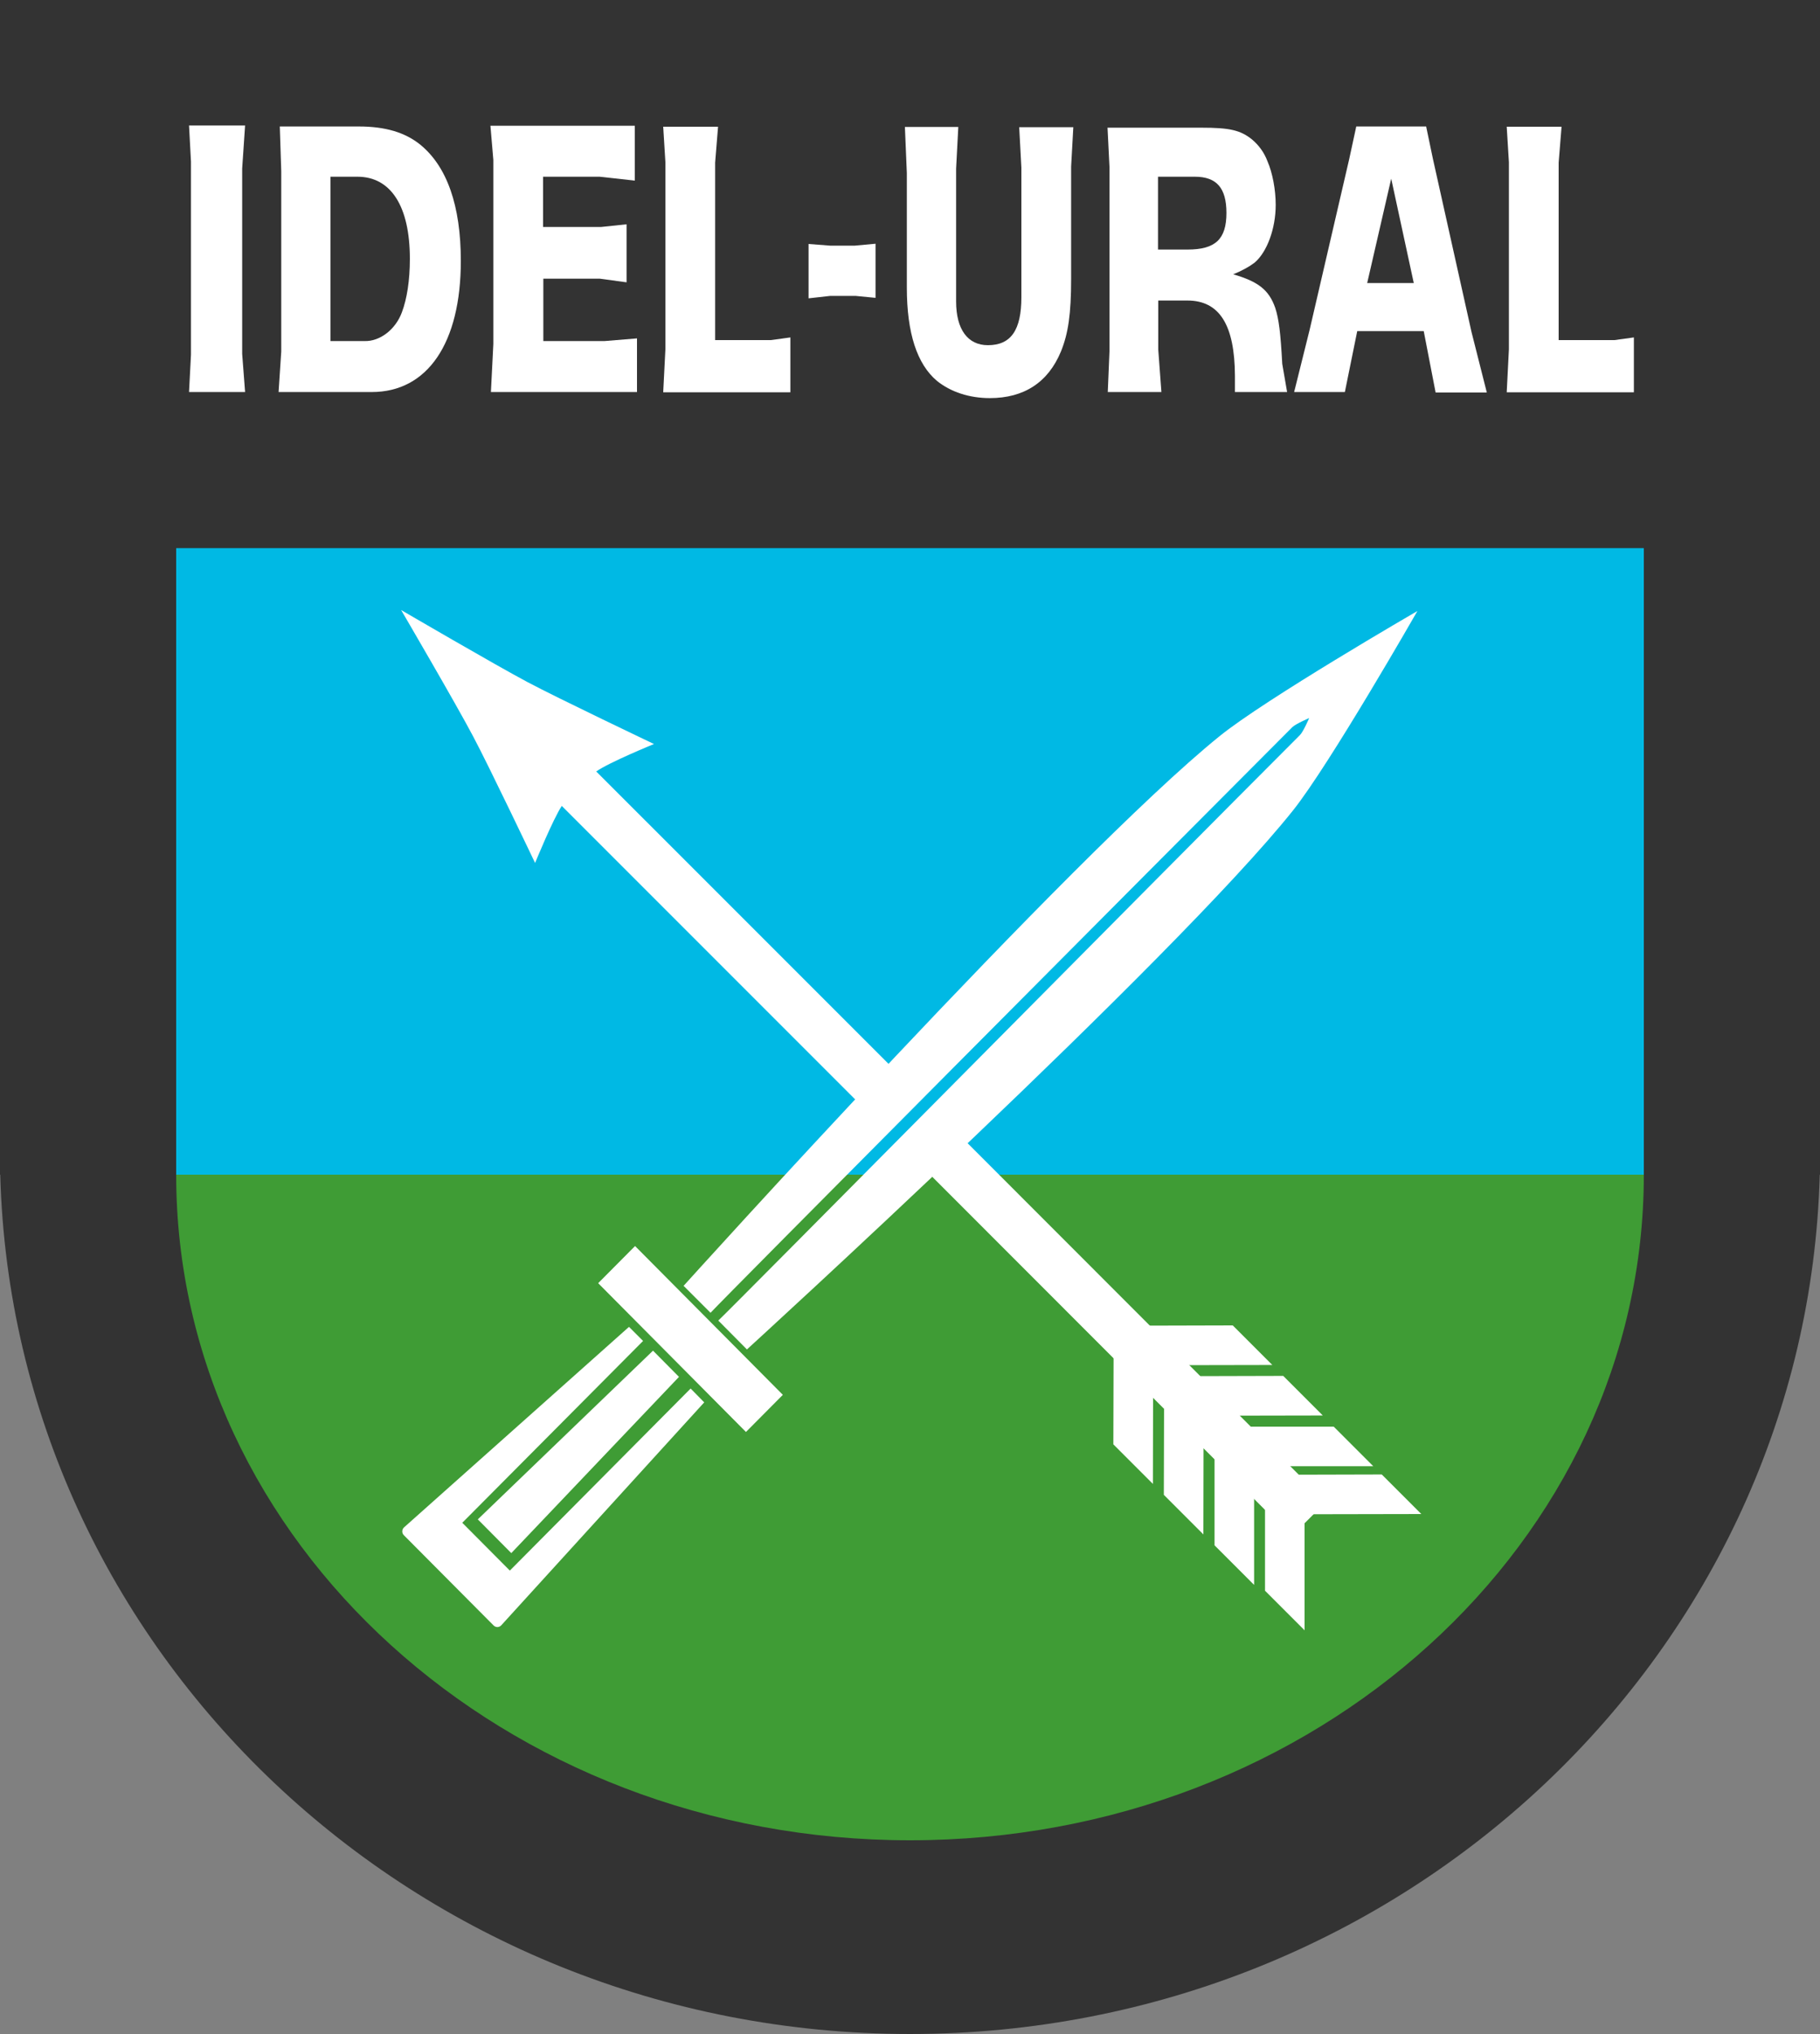
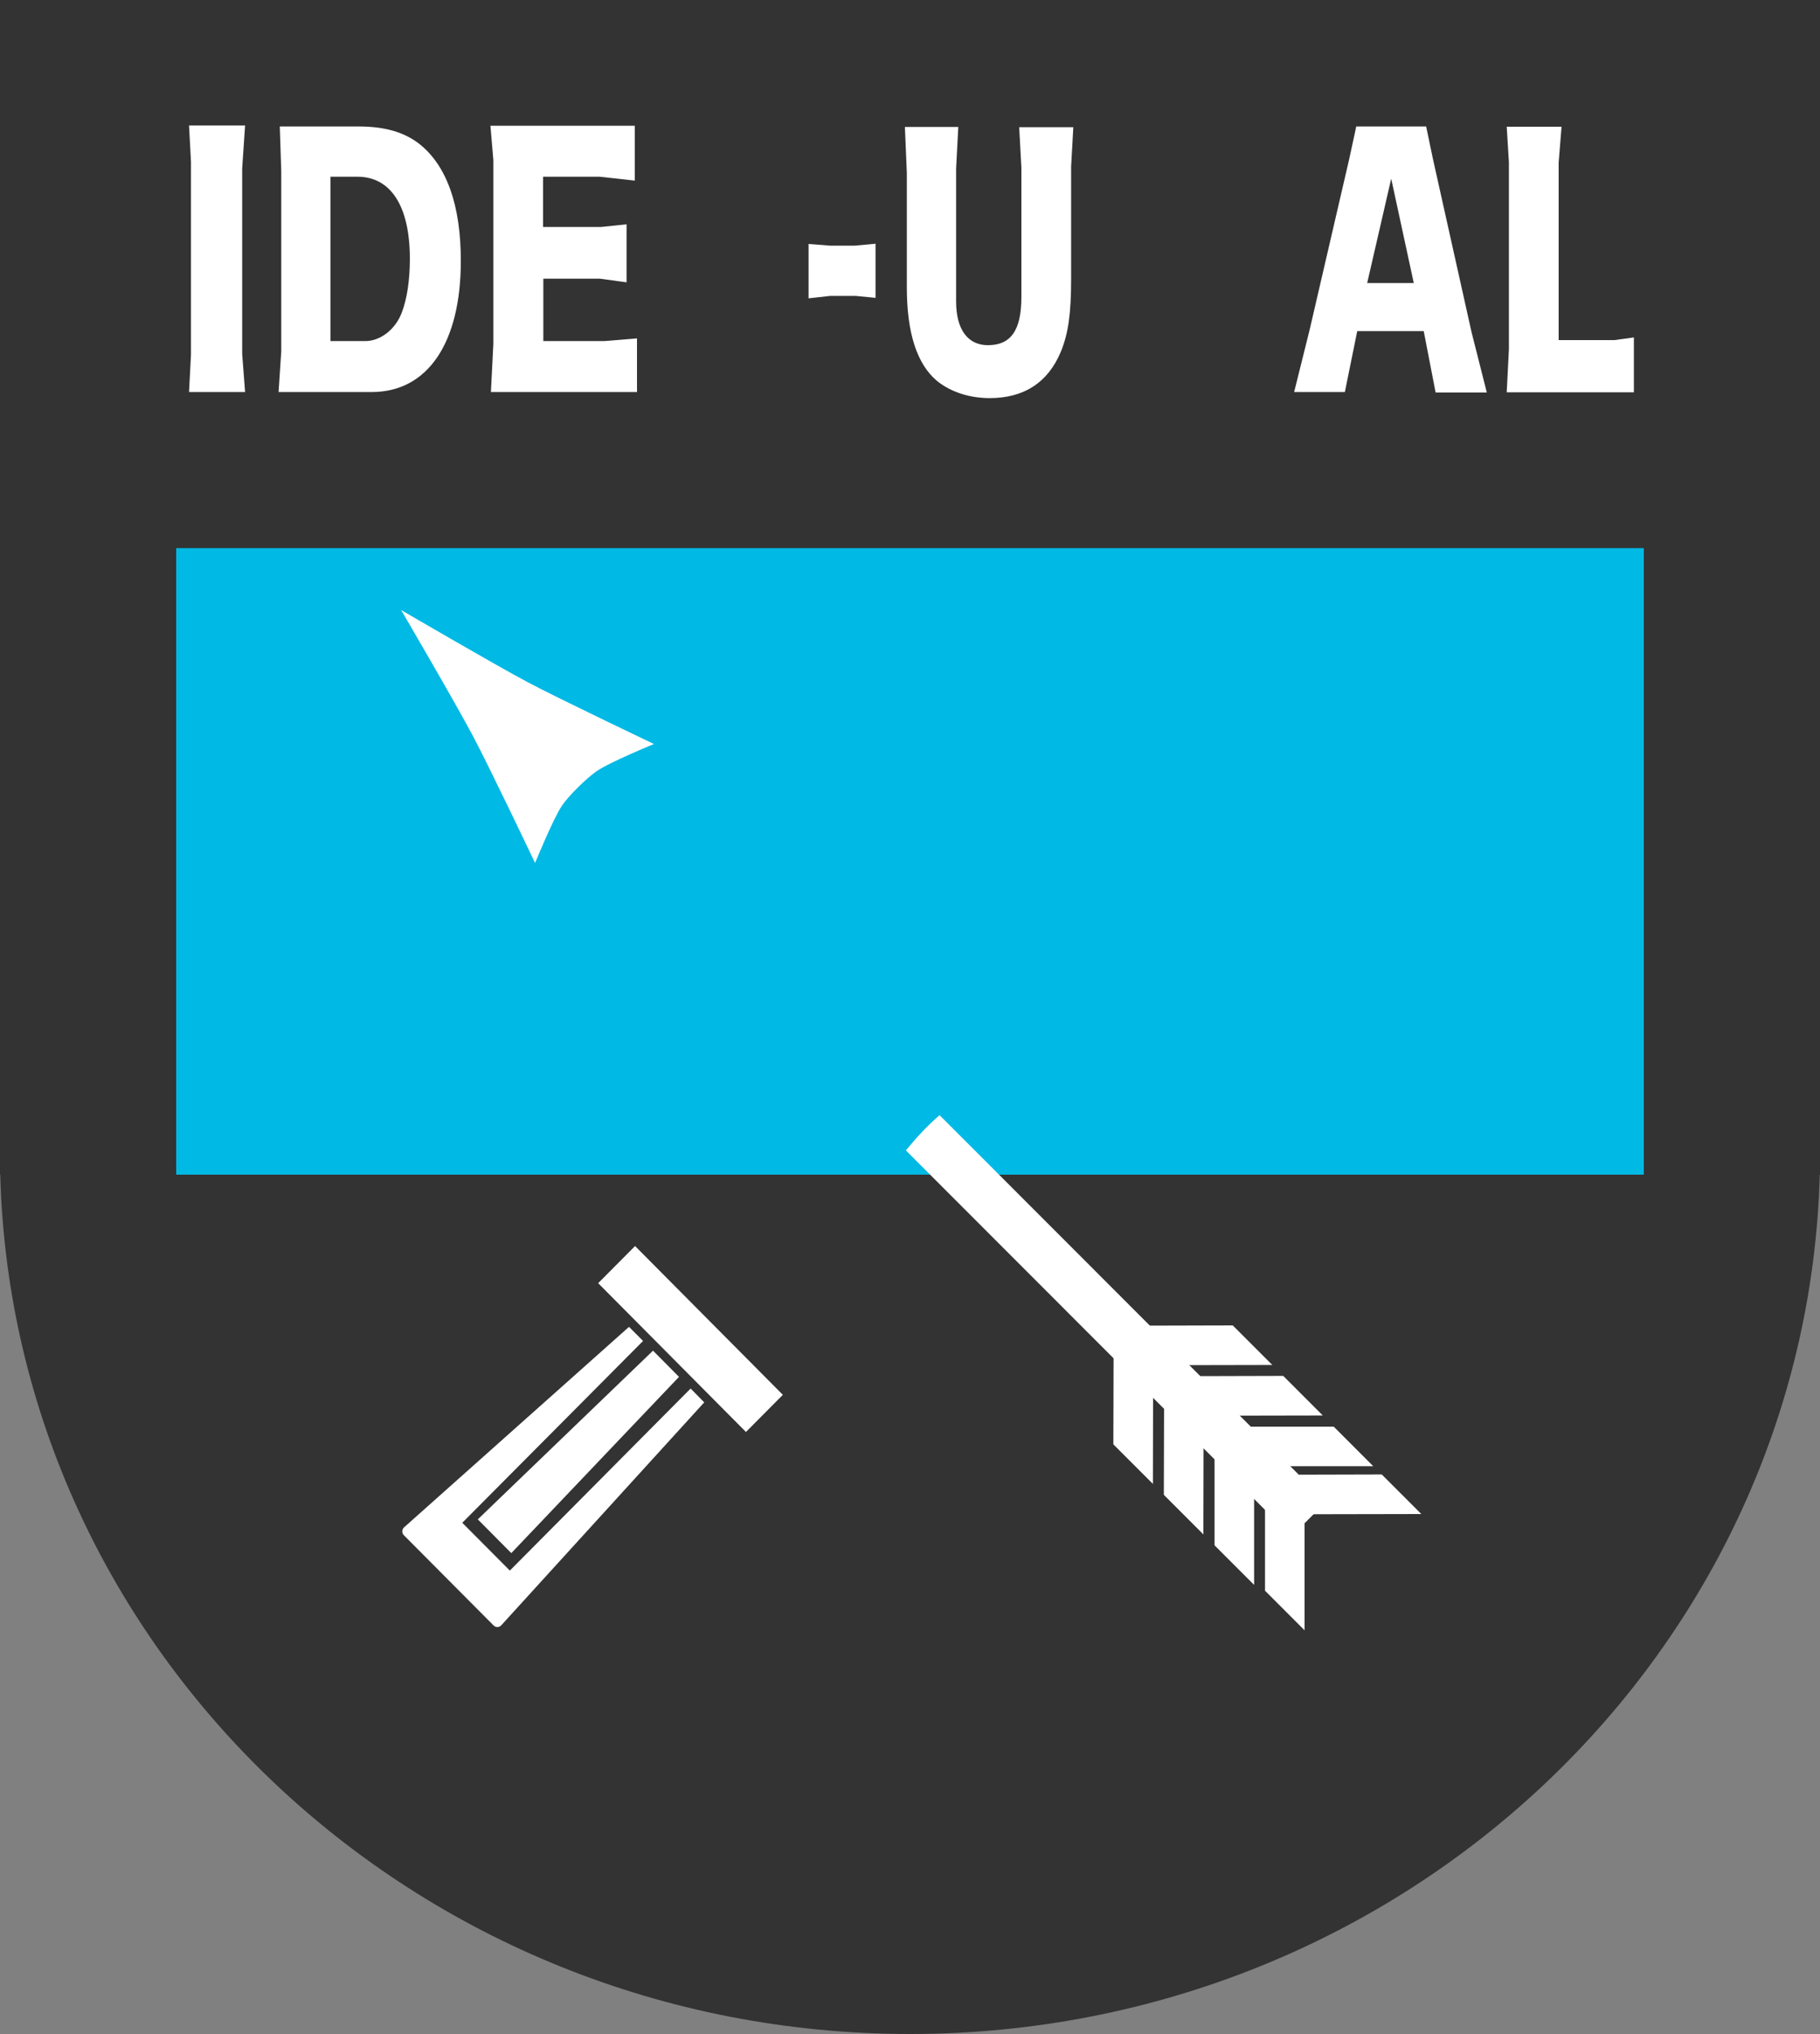
<svg xmlns="http://www.w3.org/2000/svg" xmlns:ns1="http://sodipodi.sourceforge.net/DTD/sodipodi-0.dtd" xmlns:ns2="http://www.inkscape.org/namespaces/inkscape" version="1.1" id="Слой_1" x="0px" y="0px" viewBox="0 0 750 837.9" enable-background="new 0 0 1000 1000" xml:space="preserve" ns1:docname="Idel-ural_ver1.svg" width="750" height="837.9" ns2:version="0.92.0 r15299">
  <rect x="0" y="0" width="750" height="837.9" fill="#808080" stroke="none" />
  <defs id="defs67" />
  <ns1:namedview pagecolor="#ffffff" bordercolor="#666666" borderopacity="1" objecttolerance="10" gridtolerance="10" guidetolerance="10" ns2:pageopacity="0" ns2:pageshadow="2" ns2:window-width="1920" ns2:window-height="1137" id="namedview65" showgrid="false" ns2:zoom="0.236" ns2:cx="374.6" ns2:cy="418.7" ns2:window-x="-8" ns2:window-y="-8" ns2:window-maximized="1" ns2:current-layer="Слой_1" />
  <g id="g62" transform="translate(-125.4,-80.8)">
    <path d="m 125.4,80.8 v 56.5 84.7 72 12.6 55.1 101.5 101.5 h 0.1 c 5.3,196.4 171.1,354 374.9,354 203.8,0 369.6,-157.6 374.9,-354 h 0.1 V 463.2 361.7 306.6 294 221.9 137.2 80.8 Z" id="path2" ns2:connector-curvature="0" style="fill:#333333" />
-     <path d="M 802.8,564.7 H 198 c 0,151.4 135.4,274.2 302.4,274.2 167,0 302.4,-122.8 302.4,-274.2 z" id="path4" ns2:connector-curvature="0" style="fill:#3f9c35" />
    <polygon points="198,467.9 198,564.7 802.8,564.7 802.8,467.9 802.8,371.1 802.8,306.6 198,306.6 198,371.1 " id="polygon6" style="fill:#00b9e4" />
    <g id="g30">
      <path d="m 512.6,540.2 c -5.1,4.3 -9.6,9.3 -13.9,14.5 l 158.9,159 14.2,-14.2 z" id="path8" ns2:connector-curvature="0" style="fill:#ffffff" />
-       <path d="M 502.1,529.6 369.7,397.2 355.5,411.4 488.1,544 c 4.4,-5 8.9,-10 14,-14.4 z" id="path10" ns2:connector-curvature="0" style="fill:#ffffff" />
      <polygon points="675,668.5 637.1,668.5 630,675.6 639.4,685 639.4,684.8 691.3,684.8 " id="polygon12" style="fill:#ffffff" />
      <polygon points="654.2,647.6 616.3,647.7 609.2,654.8 618.5,664.2 618.5,664 670.5,663.9 " id="polygon14" style="fill:#ffffff" />
      <polygon points="694.8,688.2 656.9,688.3 649.7,695.4 659.1,704.7 659.1,704.6 711.1,704.5 " id="polygon16" style="fill:#ffffff" />
      <polygon points="605,696.6 605.1,658.7 612.2,651.5 621.6,660.9 621.4,660.9 621.3,712.9 " id="polygon18" style="fill:#ffffff" />
      <polygon points="633.4,626.8 595.5,626.9 588.4,634 597.7,643.4 597.7,643.2 649.7,643.1 " id="polygon20" style="fill:#ffffff" />
      <polygon points="584.2,675.8 584.3,637.9 591.4,630.7 600.8,640.1 600.6,640.1 600.5,692.1 " id="polygon22" style="fill:#ffffff" />
      <polygon points="625.9,717.4 625.9,679.5 633,672.4 642.4,681.8 642.2,681.8 642.2,733.7 " id="polygon24" style="fill:#ffffff" />
      <polygon points="646.7,736.1 646.7,698.2 653.8,691.1 663.2,700.5 663,700.5 663,752.4 " id="polygon26" style="fill:#ffffff" />
      <path d="m 371.1,398.6 c -4.1,2.9 -11.4,10 -14.2,14.2 -3.6,5.4 -11,23.5 -11,23.5 0,0 -18.7,-39.3 -25.5,-52.1 -7,-13.3 -29.7,-52.1 -29.7,-52.1 0,0 38.9,22.7 52.1,29.7 12.8,6.8 52.1,25.5 52.1,25.5 0,0 -18.4,7.5 -23.8,11.3 z" id="path28" ns2:connector-curvature="0" style="fill:#ffffff" />
    </g>
    <g id="g40">
      <polygon points="387.1,594.1 448,655.4 432.8,670.7 371.9,609.4 " id="polygon32" style="fill:#ffffff" />
      <polygon points="322.3,706.7 336.1,720.6 405.2,648 394.5,637.2 " id="polygon34" style="fill:#ffffff" />
      <path d="m 410,652.8 -74.5,75 -19.6,-19.7 74.5,-74.9 -5.8,-5.8 -92.7,82.6 c -0.9,0.8 -1,2.3 -0.1,3.2 l 37,37.2 c 0.9,0.9 2.3,0.9 3.2,-0.1 l 83.6,-91.8 z" id="path36" ns2:connector-curvature="0" style="fill:#ffffff" />
-       <path d="M 627.8,384.2 C 566.4,433.9 407.1,610.5 407.1,610.5 l 11.1,11.1 c 5.7,-6.2 179.7,-181.1 239.7,-241.2 1.4,-1.4 7,-3.8 7,-3.8 0,0 -2.4,5.6 -3.8,7 -57.8,57.8 -233.6,235.5 -239.7,241.2 l 11.8,11.9 c 0,0 175.6,-160.2 225,-222 15.1,-18.9 51.3,-82.2 51.3,-82.2 0,0 -62.9,36.4 -81.7,51.7 z" id="path38" ns2:connector-curvature="0" style="fill:#ffffff" />
    </g>
    <g id="g60">
      <path d="m 204.1,226.9 v -79.5 l -0.8,-14.9 h 23.1 l -1.2,17.7 v 76.4 l 1.2,15.7 h -23.1 z" id="path42" ns2:connector-curvature="0" style="fill:#ffffff" />
      <path d="m 241.3,225.6 v -74.3 l -0.6,-18.4 h 32.5 c 11.1,0 19.2,2.5 25.4,7.5 11,9 16.7,25.1 16.7,47.9 0,33.8 -13.7,54 -36.7,54 h -38.4 z m 20.2,-4.3 h 14.1 c 6.4,0.2 12.8,-4.8 15.4,-11.8 2.1,-5.6 3.3,-13.1 3.3,-22.1 0,-21.6 -7.8,-33.8 -21.6,-33.8 h -11.1 v 67.7 z" id="path44" ns2:connector-curvature="0" style="fill:#ffffff" />
      <path d="m 328.7,222.5 v -75.8 l -1.2,-14.1 H 387 v 22.6 l -14.5,-1.6 h -23.3 v 20.7 h 23.9 l 10.5,-1.1 v 23.9 l -11,-1.5 h -23.3 v 25.7 h 25.2 l 13.4,-1.1 v 22.1 h -60.2 z" id="path46" ns2:connector-curvature="0" style="fill:#ffffff" />
-       <path d="m 421.3,133 -1.2,14.8 v 73.1 h 23 l 8,-1.1 v 22.6 h -52.4 l 0.9,-17.7 V 147.6 L 398.7,133 Z" id="path48" ns2:connector-curvature="0" style="fill:#ffffff" />
      <path d="m 458.5,181.3 9.1,0.7 h 10 l 8.6,-0.8 v 22.3 l -8.2,-0.8 h -10.5 l -8.9,1 v -22.4 z" id="path50" ns2:connector-curvature="0" style="fill:#ffffff" />
      <path d="m 520.3,133.1 -0.9,17.2 v 23.5 31.2 c 0,11.5 4.8,18 13.1,18 9.5,0 13.8,-6.2 13.8,-19.8 v -53.3 l -0.9,-16.7 h 22.3 l -0.9,16.2 v 46.2 c 0,14.6 -1.2,22.6 -4.2,30 -5.3,12.8 -15.3,19.2 -29.3,19.2 -8.4,0 -16.1,-2.5 -21.8,-7.1 -8.2,-6.9 -12.4,-19.7 -12.4,-38.4 v -47.2 l -0.8,-19 z" id="path52" ns2:connector-curvature="0" style="fill:#ffffff" />
-       <path d="m 620.5,133.4 c 11.6,0 16.1,1 20.9,4.9 2.7,2.3 4.9,5.2 6.3,8.9 2.1,4.8 3.4,11.8 3.4,18 0,9.8 -3.6,19.5 -8.7,23.8 -2.1,1.6 -5.1,3.3 -8.8,4.8 10.3,3 14.7,6.4 17.3,13.8 1.5,4.6 2.2,10.2 2.9,23.1 l 2,11.6 h -21.5 v -6.7 c -0.1,-21 -6.4,-31 -19.6,-31 h -12 v 20.2 l 1.3,17.5 h -22.1 l 0.7,-16.7 v -76.1 l -0.8,-16.1 z m -17.9,50.2 h 12.2 c 11.5,0 16,-4.3 16,-15.1 0,-10.3 -4.1,-14.9 -13,-14.9 h -15.2 z" id="path54" ns2:connector-curvature="0" style="fill:#ffffff" />
      <path d="m 665.1,216.6 16.3,-70.3 2.9,-13.4 h 28.8 l 2.8,13.4 15.9,71.3 6.3,24.9 H 717 l -4.9,-25.3 h -27.4 l -5.1,25.1 h -20.9 z m 42.9,-19.2 -9.3,-43 -9.9,43 z" id="path56" ns2:connector-curvature="0" style="fill:#ffffff" />
      <path d="m 768.9,133 -1.2,14.8 v 73.1 h 23 l 8,-1.1 v 22.6 h -52.4 l 0.9,-17.7 V 147.6 L 746.3,133 Z" id="path58" ns2:connector-curvature="0" style="fill:#ffffff" />
    </g>
  </g>
</svg>